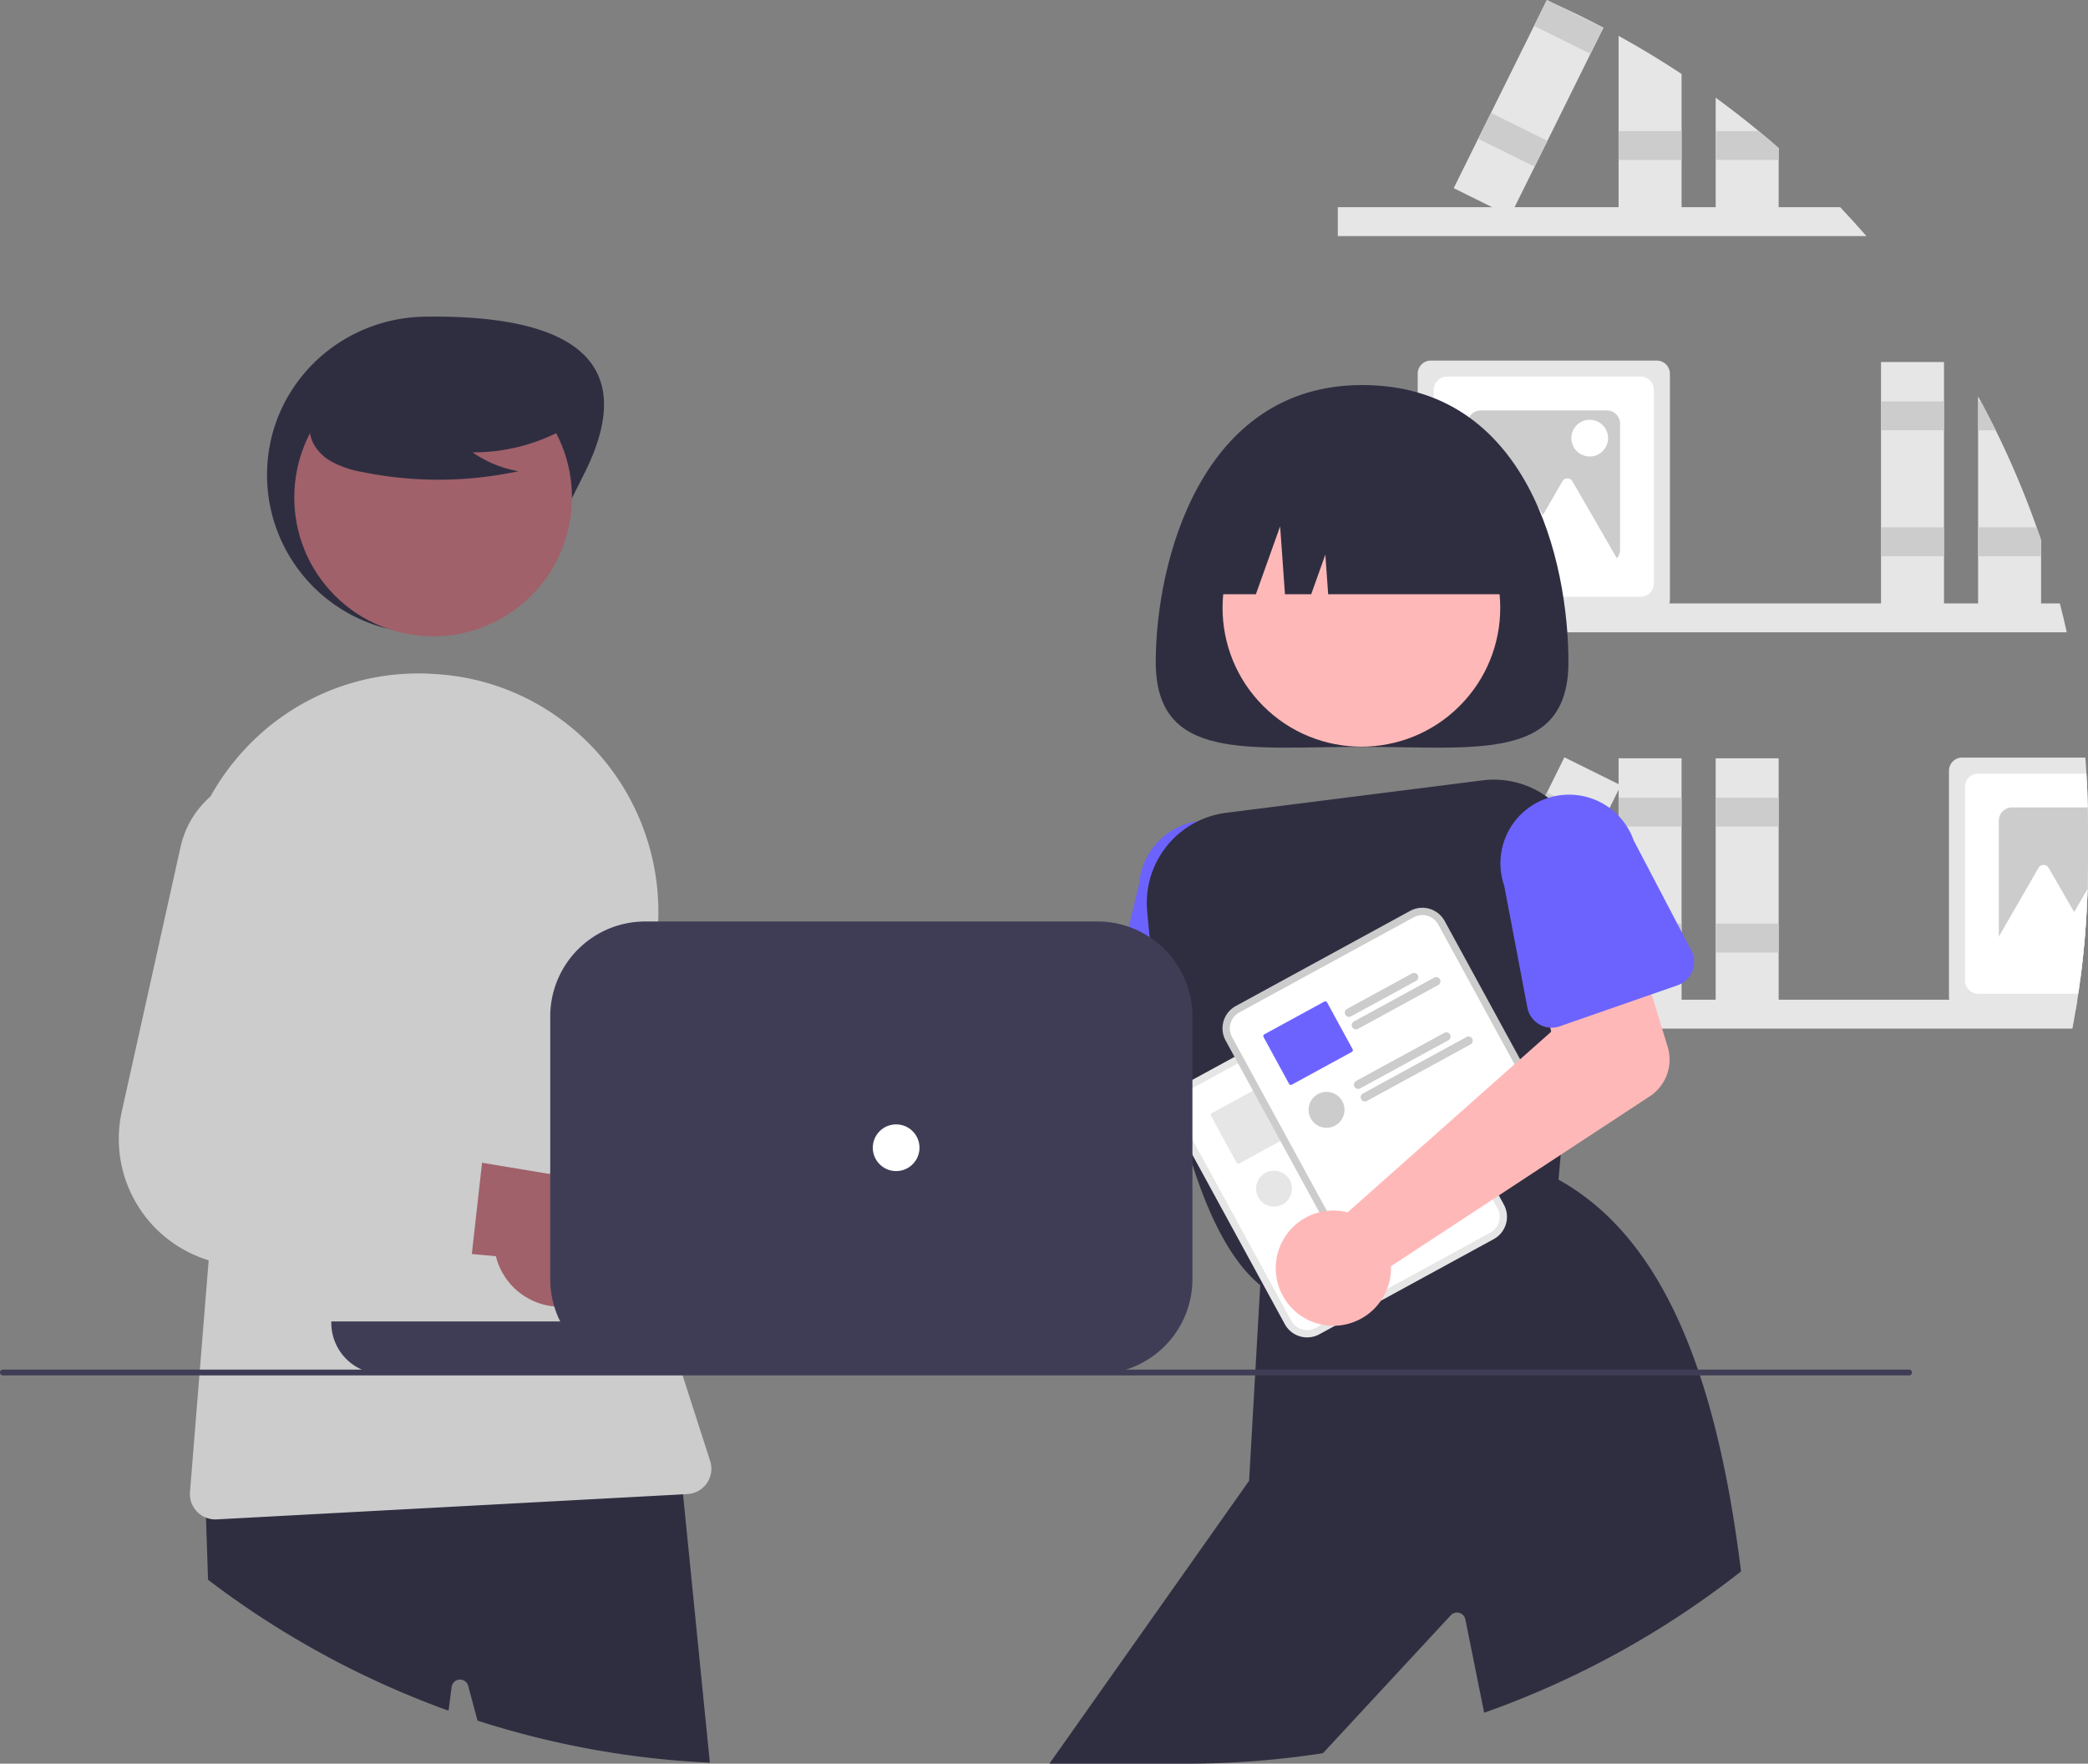
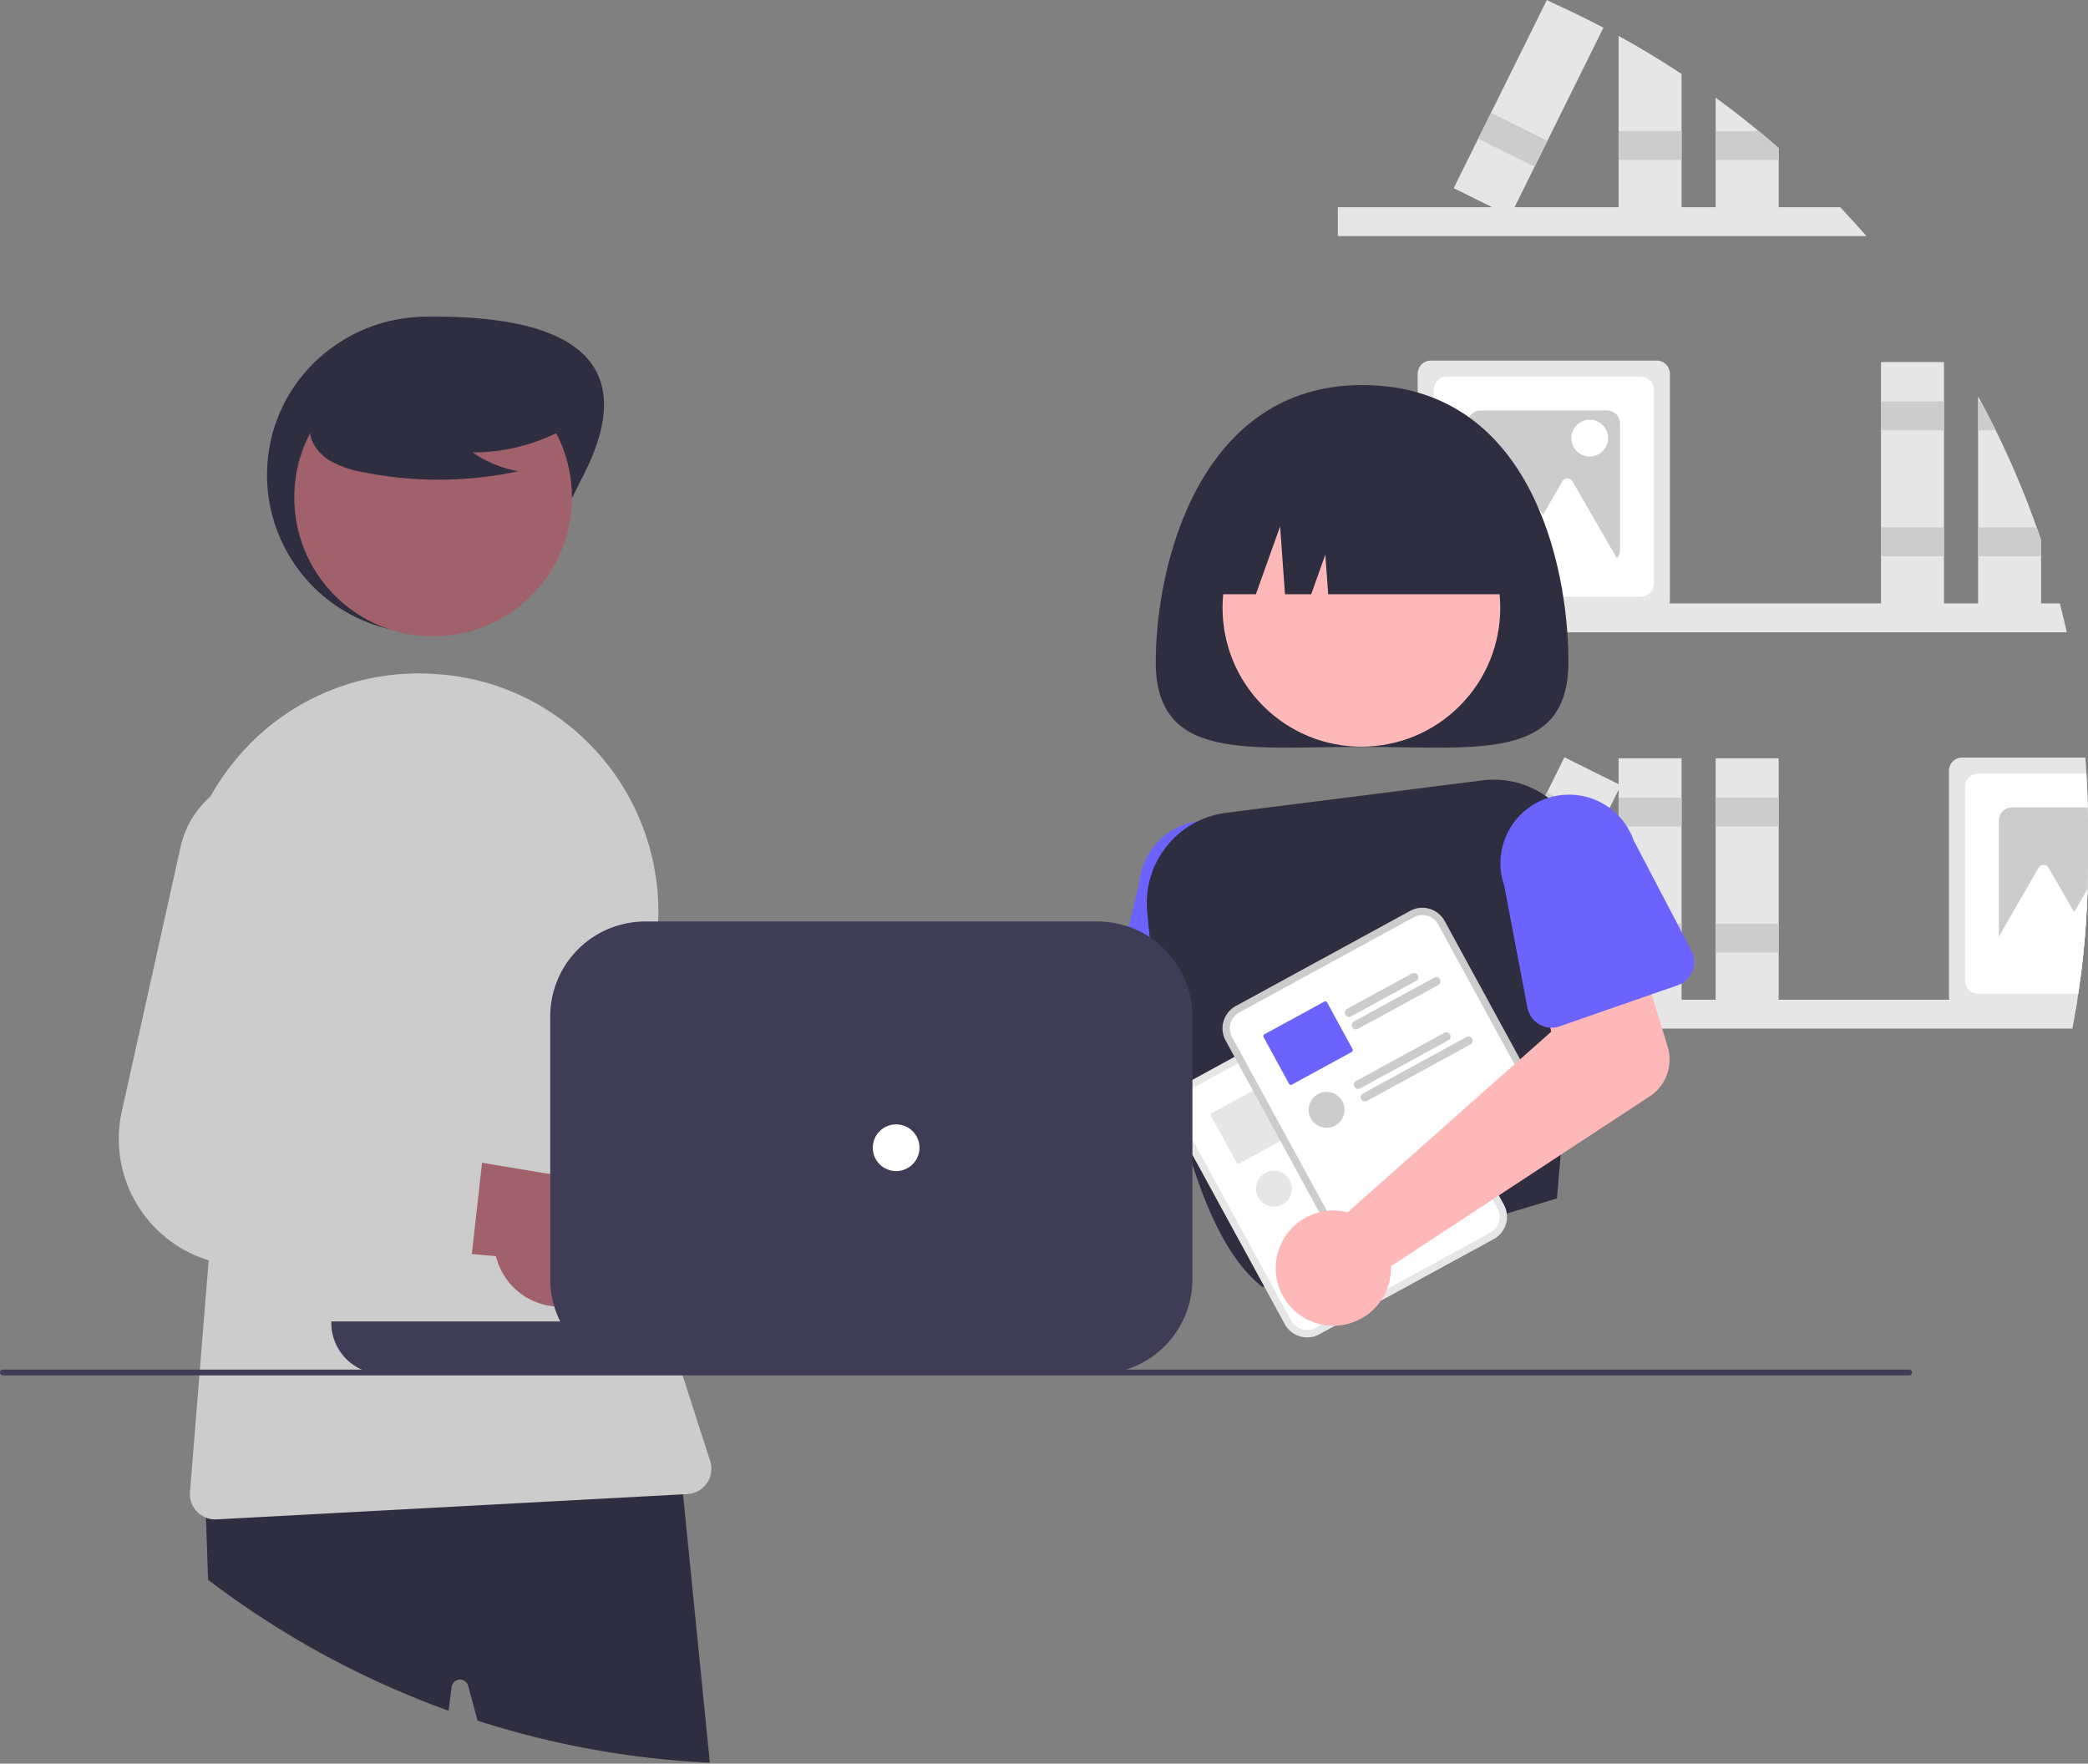
<svg xmlns="http://www.w3.org/2000/svg" viewBox="0 0 715.296 604.17">
  <rect x="0" y="0" width="715.296" height="604.17" fill="#808080" stroke="none" />
  <g id="Group_21" data-name="Group 21" transform="translate(0)">
    <path id="Path_403" data-name="Path 403" d="M948.018,354.635q1.26,4.92,2.36,9.89H700.648v-9.89Z" transform="translate(-242.352 -147.915)" fill="#e6e6e6" />
    <path id="Path_404" data-name="Path 404" d="M940.058,328.565a305.617,305.617,0,0,0-14.04-33.26q-2.46-5-5.11-9.89c-.29-.56-.6-1.12-.91-1.68v73.6h21.58v-24.39Z" transform="translate(-242.352 -147.915)" fill="#e6e6e6" />
    <path id="Path_405" data-name="Path 405" d="M926.018,295.3H920v-9.89h.91Q923.563,290.3,926.018,295.3Z" transform="translate(-242.352 -147.915)" fill="#ccc" />
    <path id="Path_406" data-name="Path 406" d="M697.706,180.65h-20.06v9.89h21.58v-5.51Z" fill="#ccc" />
    <rect id="Rectangle_56" data-name="Rectangle 56" width="21.576" height="85.404" transform="translate(644.385 124.017)" fill="#e6e6e6" />
    <rect id="Rectangle_57" data-name="Rectangle 57" width="21.576" height="9.889" transform="translate(644.385 137.502)" fill="#ccc" />
    <rect id="Rectangle_58" data-name="Rectangle 58" width="21.576" height="9.889" transform="translate(644.385 180.653)" fill="#ccc" />
    <path id="Path_407" data-name="Path 407" d="M809.918,271.435h-77.4a4.507,4.507,0,0,0-4.5,4.5v77.4a4.655,4.655,0,0,0,.19,1.3,4.51,4.51,0,0,0,4.31,3.2h77.4a4.509,4.509,0,0,0,4.31-3.2,4.641,4.641,0,0,0,.19-1.3v-77.4A4.507,4.507,0,0,0,809.918,271.435Z" transform="translate(-242.352 -147.915)" fill="#e6e6e6" />
    <path id="Path_408" data-name="Path 408" d="M804.418,276.935h-66.4a4.507,4.507,0,0,0-4.5,4.5v66.4a4.507,4.507,0,0,0,4.5,4.5h66.4a4.507,4.507,0,0,0,4.5-4.5v-66.4A4.507,4.507,0,0,0,804.418,276.935Z" transform="translate(-242.352 -147.915)" fill="#fff" />
    <path id="Path_409" data-name="Path 409" d="M792.838,288.515H749.6a4.507,4.507,0,0,0-4.5,4.5v43.24a4.507,4.507,0,0,0,4.5,4.5h43.24a4.524,4.524,0,0,0,4.5-4.5v-43.24A4.507,4.507,0,0,0,792.838,288.515Z" transform="translate(-242.352 -147.915)" fill="#ccc" />
    <path id="Path_410" data-name="Path 410" d="M790.172,328.628l-9.133-15.819a2,2,0,0,0-3.464,0l-6.669,11.551-8.746-15.147a2,2,0,0,0-3.464,0l-9.133,15.819L738.7,343.851h20.955l-2.076,3.6h43.461Z" transform="translate(-242.352 -147.915)" fill="#fff" />
    <circle id="Ellipse_37" data-name="Ellipse 37" cx="6.293" cy="6.293" r="6.293" transform="translate(538.304 143.795)" fill="#fff" />
    <path id="Path_411" data-name="Path 411" d="M957.568,424.515q-.105-5.82-.46-11.58c-.1-1.84-.22-3.67-.37-5.5h-42.22a4.507,4.507,0,0,0-4.5,4.5v77.4a4.089,4.089,0,0,0,.13,1.05,4.5,4.5,0,0,0,4.37,3.45h38.92c.2-1.14.39-2.3.56-3.45.11-.68.22-1.37.32-2.05.24-1.63.47-3.26.68-4.89q.45-3.33.81-6.69,1.32-12.045,1.7-24.35v-.01q.135-4.635.14-9.31v-12C957.648,428.885,957.628,426.7,957.568,424.515Z" transform="translate(-242.352 -147.915)" fill="#e6e6e6" />
    <path id="Path_412" data-name="Path 412" d="M957.568,424.515q-.105-5.82-.46-11.58h-37.09a4.507,4.507,0,0,0-4.5,4.5v66.4a4.507,4.507,0,0,0,4.5,4.5h34.3c.24-1.63.47-3.26.68-4.89q.45-3.33.81-6.69,1.32-12.045,1.7-24.35v-.01q.135-4.635.14-9.31v-12C957.648,428.885,957.628,426.7,957.568,424.515Z" transform="translate(-242.352 -147.915)" fill="#fff" />
    <path id="Path_413" data-name="Path 413" d="M957.568,424.515H931.6a4.507,4.507,0,0,0-4.5,4.5v43.24a4.507,4.507,0,0,0,4.5,4.5h24.21q1.32-12.045,1.7-24.35v-.01q.135-4.635.14-9.31v-12C957.648,428.885,957.628,426.7,957.568,424.515Z" transform="translate(-242.352 -147.915)" fill="#ccc" />
    <path id="Path_414" data-name="Path 414" d="M957.508,452.4q-.375,12.3-1.7,24.35-.36,3.36-.81,6.69h-15.42l2.08-3.59H920.7l6.4-11.09,4.46-7.73,9.14-15.82a1.991,1.991,0,0,1,3.46,0l8.75,15.15Z" transform="translate(-242.352 -147.915)" fill="#fff" />
    <path id="Path_415" data-name="Path 415" d="M881.738,228.785H700.648V218.9h172.11Q877.348,223.74,881.738,228.785Z" transform="translate(-242.352 -147.915)" fill="#e6e6e6" />
    <path id="Path_416" data-name="Path 416" d="M796.838,160.2q11.07,6.09,21.58,13.05v48.34h-21.58Z" transform="translate(-242.352 -147.915)" fill="#e6e6e6" />
    <rect id="Rectangle_59" data-name="Rectangle 59" width="21.576" height="9.889" transform="translate(554.486 44.906)" fill="#ccc" />
    <path id="Path_417" data-name="Path 417" d="M851.678,198.645v22.94H830.1v-40.21q7.545,5.505,14.75,11.45Q848.3,195.675,851.678,198.645Z" transform="translate(-242.352 -147.915)" fill="#e6e6e6" />
    <path id="Path_418" data-name="Path 418" d="M851.678,198.645v4.06H830.1v-9.88h14.75Q848.3,195.675,851.678,198.645Z" transform="translate(-242.352 -147.915)" fill="#ccc" />
    <path id="Path_419" data-name="Path 419" d="M774.808,149.175q8.565,3.855,16.84,8.22l-4.44,8.96-14.75,29.81-4.39,8.86L761.2,218.9l-1.51,3.05-6.15-3.05-13.18-6.53,8.37-16.92h.01l4.38-8.86,14.76-29.81,4.34-8.76.05-.1Z" transform="translate(-242.352 -147.915)" fill="#e6e6e6" />
-     <path id="Path_420" data-name="Path 420" d="M549.246,9.57l-4.39,8.87-19.33-9.58L529.866.1l.05-.1,2.54,1.26Z" fill="#ccc" />
+     <path id="Path_420" data-name="Path 420" d="M549.246,9.57L529.866.1l.05-.1,2.54,1.26Z" fill="#ccc" />
    <rect id="Rectangle_60" data-name="Rectangle 60" width="9.889" height="21.576" transform="matrix(0.444, -0.896, 0.896, 0.444, 506.378, 47.535)" fill="#ccc" />
    <path id="Path_421" data-name="Path 421" d="M954,490.385c-.17,1.15-.36,2.31-.56,3.45-.35,2.16-.73,4.3-1.14,6.44H700.648v-9.89Z" transform="translate(-242.352 -147.915)" fill="#e6e6e6" />
    <rect id="Rectangle_61" data-name="Rectangle 61" width="21.576" height="85.404" transform="translate(554.486 259.765)" fill="#e6e6e6" />
    <rect id="Rectangle_62" data-name="Rectangle 62" width="21.576" height="9.889" transform="translate(554.486 273.249)" fill="#ccc" />
    <rect id="Rectangle_63" data-name="Rectangle 63" width="21.576" height="9.889" transform="translate(554.486 316.401)" fill="#ccc" />
    <rect id="Rectangle_64" data-name="Rectangle 64" width="21.576" height="85.404" transform="translate(587.748 259.765)" fill="#e6e6e6" />
    <rect id="Rectangle_65" data-name="Rectangle 65" width="21.576" height="9.889" transform="translate(587.748 273.249)" fill="#ccc" />
    <rect id="Rectangle_66" data-name="Rectangle 66" width="21.576" height="9.889" transform="translate(587.748 316.401)" fill="#ccc" />
    <rect id="Rectangle_67" data-name="Rectangle 67" width="85.404" height="21.576" transform="matrix(0.444, -0.896, 0.896, 0.444, 498.002, 335.949)" fill="#e6e6e6" />
    <rect id="Rectangle_68" data-name="Rectangle 68" width="9.889" height="21.576" transform="matrix(0.444, -0.896, 0.896, 0.444, 525.524, 280.358)" fill="#ccc" />
    <rect id="Rectangle_69" data-name="Rectangle 69" width="9.889" height="21.576" transform="matrix(0.444, -0.896, 0.896, 0.444, 506.379, 319.03)" fill="#ccc" />
    <path id="Path_422" data-name="Path 422" d="M535.15,528.5a19.787,19.787,0,0,1,2.57,1.762l89.029-27.706,5.02-22.088,34.325,3.22-5.087,39.966a15.041,15.041,0,0,1-12.568,12.956L543.666,553.2a19.736,19.736,0,1,1-8.516-24.7Z" transform="translate(-242.352 -147.915)" fill="#ffb8b8" />
    <path id="Path_423" data-name="Path 423" d="M681.958,496.935l-.59-10.08v-.01l-.16-2.76-1.74-29.68a23.473,23.473,0,0,0-21.33-25.35,23.149,23.149,0,0,0-5.34.14,23.543,23.543,0,0,0-20.15,21.18l-3.61,15.02-6.31,26.27a8.418,8.418,0,0,0,4.34,9.48,8.276,8.276,0,0,0,3.13.92l10.52.94,10.13.9,11.69,1.04.84.07,2.16.2,7.23.64h.02a8.471,8.471,0,0,0,8.21-4.48,8.245,8.245,0,0,0,.96-4.44Z" transform="translate(-242.352 -147.915)" fill="#6c63ff" />
    <path id="Path_424" data-name="Path 424" d="M779.654,374.708c0,34.225-31.647,29.049-70.685,29.049s-70.685,5.177-70.685-29.049,15.459-94.892,70.685-94.892C766.1,279.815,779.654,340.482,779.654,374.708Z" transform="translate(-242.352 -147.915)" fill="#2f2e41" />
    <circle id="Ellipse_38" data-name="Ellipse 38" cx="47.564" cy="47.564" r="47.564" transform="translate(399.117 208.219) rotate(-45)" fill="#ffb8b8" />
    <path id="Path_425" data-name="Path 425" d="M775.688,423.7a29.365,29.365,0,0,0-2.91-2.46,30.92,30.92,0,0,0-22.63-5.99l-87.65,11.09a31.119,31.119,0,0,0-27.15,33.78c.25,2.8.53,5.75.84,8.82.4,3.85.85,7.89,1.37,12.07.86,7.03,1.91,14.45,3.16,22,1.09,6.5,2.33,13.09,3.75,19.6q.615,2.82,1.28,5.62a.036.036,0,0,0,.01.03c.05.23.1.46.16.68a.074.074,0,0,0,.01.05q.93,3.9,1.95,7.71c.26.94.51,1.87.77,2.79.7,2.5,1.44,4.95,2.2,7.36,5.71,17.93,13.26,33.2,23.23,41.32.13.12.26.22.4.33l.4.31.58-.18,2.46-.73,2.1-.64,27.36-8.23,6.81-2.05,21.88-6.59h.01l20.01-6.02,2.44-.74,17.19-5.17.55-6.42.74-8.52.44-5.12,3.48-40.38,2.03-23.56,2.2-25.58a31.076,31.076,0,0,0-9.47-25.18Z" transform="translate(-242.352 -147.915)" fill="#2f2e41" />
-     <path id="Path_426" data-name="Path 426" d="M824.7,619.085c-.23-.67-.45-1.34-.68-2-10.28-30-25.44-52.69-47.75-65.05-.01,0-.01-.01-.02-.01l-.38-.21-19.44,6.73-2.4.83-2.5.87-.03.01-18.2,6.3-.03.01-14.28,4.94h-.01l-13.21,4.57h-.01l-3.07,1.07-23.09,7.99-2.68.93-2.4.83-.37.13-.07,1.14-1.65,28.92-.11,2-2.06,36.09-68.41,96.91h46.8a308.386,308.386,0,0,0,46.908-3.581L739.4,701.2a2.908,2.908,0,0,1,4.94,1.44l6.45,32a309.23,309.23,0,0,0,88-48.42C835.708,661.365,831.208,638.715,824.7,619.085Z" transform="translate(-242.352 -147.915)" fill="#2f2e41" />
    <path id="Path_427" data-name="Path 427" d="M653.776,351.469h18.813l8.3-23.239,1.66,23.239h8.992l4.841-13.556.968,13.556h66.812a50.351,50.351,0,0,0-50.351-50.351h-9.683a50.351,50.351,0,0,0-50.351,50.351Z" transform="translate(-242.352 -147.915)" fill="#2f2e41" />
    <path id="Path_428" data-name="Path 428" d="M538.061,603.472A22.788,22.788,0,0,1,507,587.463l-80.466-9.113,26.973-32.3,72.276,13.606a22.911,22.911,0,0,1,12.276,43.816Z" transform="translate(-242.352 -147.915)" fill="#a0616a" />
-     <path id="Path_429" data-name="Path 429" d="M494.678,543.685l-34.01-6.08-2.47-.44a14.213,14.213,0,0,1-11.11-18.09l16.7-55.49.5-1.65a32.272,32.272,0,1,0-62.25-16.97l-21.3,86.93-.79,3.22a43.439,43.439,0,0,0,38.17,53.6c.07.01.13.01.2.02l12.75,1.13,16.54,1.47,20.8,1.85,19.41,1.73a10.174,10.174,0,0,0,10.94-8.38c.03-.14.05-.28.07-.42l4.12-30.76.04-.28a10.17,10.17,0,0,0-8.31-11.39Z" transform="translate(-242.352 -147.915)" fill="#ccc" />
    <path id="Path_430" data-name="Path 430" d="M442.28,310.617C428.7,337.31,418,364.841,388.056,364.841a54.224,54.224,0,0,1-54.224-54.224c0-29.947,24.279-53.849,54.224-54.224C418.491,256.011,467.55,260.933,442.28,310.617Z" transform="translate(-242.352 -147.915)" fill="#2f2e41" />
    <path id="Path_431" data-name="Path 431" d="M476.338,659.815l-1.23-12.28-.92.05-161.69,7.79.42,12.43.71,21.29a308.808,308.808,0,0,0,82.39,44.85l1.05-8.14a2.9,2.9,0,0,1,5.68-.36l3.19,11.89a305.319,305.319,0,0,0,79.59,14.41Z" transform="translate(-242.352 -147.915)" fill="#2f2e41" />
    <circle id="Ellipse_39" data-name="Ellipse 39" cx="47.564" cy="47.564" r="47.564" transform="translate(81.108 170.417) rotate(-45)" fill="#a0616a" />
    <path id="Path_432" data-name="Path 432" d="M485.628,648.365l-9.43-29.28-.16-.5-.48-1.5-2.69-8.34c-.87-2.71-1.7-5.43-2.47-8.16q-1.065-3.69-1.99-7.4-1.32-5.16-2.4-10.36a256.719,256.719,0,0,1-4.87-35.33q-.33-4.935-.47-9.89a255.641,255.641,0,0,1,5.43-60.31,81.786,81.786,0,0,0-40.34-88.57,80.416,80.416,0,0,0-32.64-9.79c-.79-.06-1.58-.11-2.38-.16a80.962,80.962,0,0,0-64.94,26.26,82.574,82.574,0,0,0-11.32,15.68,81.446,81.446,0,0,0-9.32,51.69l11.24,75.47-2.56,31.77-3.02,37.44-.16,2-3.22,39.92a8.694,8.694,0,0,0,5.48,8.8,8.51,8.51,0,0,0,3.2.61c.16,0,.31,0,.47-.01l159.75-8.59,1.46-.08a8.7,8.7,0,0,0,7.83-11.37Z" transform="translate(-242.352 -147.915)" fill="#ccc" />
    <path id="Path_433" data-name="Path 433" d="M441.2,291.452a64.691,64.691,0,0,1-36.971,11.426,39.643,39.643,0,0,0,15.713,6.464,130.445,130.445,0,0,1-53.283.3A34.485,34.485,0,0,1,355.5,305.81c-3.378-2.05-6.2-5.316-6.885-9.208-1.169-6.678,4.035-12.746,9.443-16.835a69.654,69.654,0,0,1,58.532-11.7c6.538,1.69,13.088,4.546,17.335,9.8s5.5,13.346,1.459,18.753Z" transform="translate(-242.352 -147.915)" fill="#2f2e41" />
    <path id="Path_434" data-name="Path 434" d="M443.629,593.578a22.788,22.788,0,0,1-31.4-15.332l-80.644-7.369L357.854,538l72.554,12.038a22.911,22.911,0,0,1,13.221,43.54Z" transform="translate(-242.352 -147.915)" fill="#a0616a" />
    <path id="Path_435" data-name="Path 435" d="M398.968,534.745l-18.23-2.85-18.39-2.88a14.211,14.211,0,0,1-11.5-17.84l15.96-57.5a32.469,32.469,0,0,0-16.04-37.17,32.264,32.264,0,0,0-46.56,21.54l-20.13,90.61a43.464,43.464,0,0,0,39.51,52.78l69.63,4.67a10.185,10.185,0,0,0,10.76-8.61c.03-.14.04-.28.06-.42l3.45-30.84.03-.28A10.179,10.179,0,0,0,398.968,534.745Z" transform="translate(-242.352 -147.915)" fill="#ccc" />
    <path id="Path_436" data-name="Path 436" d="M707.445,486.945l-4.173,2.277L651.86,517.273l-4.173,2.277a8.715,8.715,0,0,0-3.472,11.812L682.5,601.529A8.715,8.715,0,0,0,694.311,605l.011-.006L754.058,572.4l.011-.006a8.715,8.715,0,0,0,3.472-11.812l-38.284-70.168a8.715,8.715,0,0,0-11.812-3.472Z" transform="translate(-242.352 -147.915)" fill="#e6e6e6" />
    <path id="Path_437" data-name="Path 437" d="M708.646,489.145l-4.943,2.7L653.83,519.053l-4.943,2.7a6.206,6.206,0,0,0-2.473,8.411L684.7,600.329a6.206,6.206,0,0,0,8.411,2.473l.011-.006L752.858,570.2l.011-.006a6.206,6.206,0,0,0,2.473-8.411l-38.285-70.168a6.206,6.206,0,0,0-8.41-2.472Z" transform="translate(-242.352 -147.915)" fill="#fff" />
    <path id="Path_438" data-name="Path 438" d="M710.048,508.955a1.46,1.46,0,0,0-1.97-.58l-1.99,1.09-20.29,11.07a1.452,1.452,0,1,0,1.39,2.55l22.28-12.16a1.46,1.46,0,0,0,.58-1.97Z" transform="translate(-242.352 -147.915)" fill="#e6e6e6" />
    <path id="Path_439" data-name="Path 439" d="M717.638,510.385a1.435,1.435,0,0,0-1.96-.57l-27.53,15.02a1.448,1.448,0,0,0,1.39,2.54l1.28-.7,8.01-4.37h.01l18.22-9.95a1.44,1.44,0,0,0,.58-1.97Z" transform="translate(-242.352 -147.915)" fill="#e6e6e6" />
    <path id="Path_440" data-name="Path 440" d="M687.718,534.325l-8.74-16.03a.7.7,0,0,0-.95-.27l-4.24,2.31-2.2,1.2-11.81,6.44-2.29,1.25a.7.7,0,0,0-.27.95l.56,1.03,8.18,15a.693.693,0,0,0,.94.27l14.1-7.69,2.2-1.2,4.24-2.31a.7.7,0,0,0,.28-.95Z" transform="translate(-242.352 -147.915)" fill="#e6e6e6" />
    <path id="Path_441" data-name="Path 441" d="M721.1,529.295a1.447,1.447,0,0,0-1.96-.58l-30.22,16.49a1.45,1.45,0,0,0-.73,1.53,1.214,1.214,0,0,0,.151.44,1.472,1.472,0,0,0,.29.37l.01.01a1.462,1.462,0,0,0,1.67.2l30.22-16.49a1.447,1.447,0,0,0,.57-1.97Z" transform="translate(-242.352 -147.915)" fill="#e6e6e6" />
    <path id="Path_442" data-name="Path 442" d="M728.7,530.725a1.45,1.45,0,0,0-1.97-.57l-35.47,19.35a1.415,1.415,0,0,0-.73,1.51v.01a1.21,1.21,0,0,0,.15.44,1.4,1.4,0,0,0,.3.38,1.429,1.429,0,0,0,1.67.2l35.47-19.35a1.456,1.456,0,0,0,.58-1.97Z" transform="translate(-242.352 -147.915)" fill="#e6e6e6" />
    <circle id="Ellipse_40" data-name="Ellipse 40" cx="6.15" cy="6.15" r="6.15" transform="translate(430.294 401.041)" fill="#e6e6e6" />
    <path id="Path_443" data-name="Path 443" d="M725.445,459.945l-4.173,2.277L669.86,490.273l-4.173,2.277a8.715,8.715,0,0,0-3.472,11.812L700.5,574.529A8.715,8.715,0,0,0,712.311,578l.011-.006L772.058,545.4l.011-.006a8.715,8.715,0,0,0,3.472-11.812l-38.284-70.168a8.715,8.715,0,0,0-11.812-3.472Z" transform="translate(-242.352 -147.915)" fill="#ccc" />
    <path id="Path_444" data-name="Path 444" d="M726.646,462.145l-4.943,2.7L671.83,492.053l-4.943,2.7a6.206,6.206,0,0,0-2.473,8.411L702.7,573.329a6.206,6.206,0,0,0,8.411,2.473l.011-.006L770.858,543.2l.011-.006a6.206,6.206,0,0,0,2.473-8.411l-38.285-70.168a6.206,6.206,0,0,0-8.411-2.472Z" transform="translate(-242.352 -147.915)" fill="#fff" />
    <path id="Path_445" data-name="Path 445" d="M728.048,481.955a1.459,1.459,0,0,0-1.97-.58l-10.26,5.6-2.86,1.56-9.16,5a1.452,1.452,0,1,0,1.39,2.55l10.8-5.89,2.26-1.24,9.22-5.03a1.46,1.46,0,0,0,.58-1.97Z" transform="translate(-242.352 -147.915)" fill="#ccc" />
    <path id="Path_446" data-name="Path 446" d="M735.638,483.385a1.435,1.435,0,0,0-1.96-.57l-14.31,7.81-2.2,1.2-11.02,6.01a1.448,1.448,0,0,0,1.39,2.54l11.02-6.01,2.2-1.2,14.3-7.81a1.439,1.439,0,0,0,.58-1.97Z" transform="translate(-242.352 -147.915)" fill="#ccc" />
    <path id="Path_447" data-name="Path 447" d="M705.718,507.325l-6.97-12.78-1.2-2.2-.57-1.05a.7.7,0,0,0-.95-.27l-14.15,7.72-6.39,3.48a.7.7,0,0,0-.27.95l.57,1.04.62,1.15.58,1.05v.01l6.97,12.78a.693.693,0,0,0,.94.27l20.54-11.2a.7.7,0,0,0,.28-.95Z" transform="translate(-242.352 -147.915)" fill="#6c63ff" />
    <path id="Path_448" data-name="Path 448" d="M739.1,502.3a1.447,1.447,0,0,0-1.96-.58l-9.03,4.93-2.2,1.2-8.72,4.75-10.27,5.61a1.452,1.452,0,0,0,1.39,2.55L727.3,510.4l2.2-1.2,9.03-4.93a1.447,1.447,0,0,0,.57-1.97Z" transform="translate(-242.352 -147.915)" fill="#ccc" />
    <path id="Path_449" data-name="Path 449" d="M746.7,503.725a1.45,1.45,0,0,0-1.97-.57l-14.27,7.79-2.2,1.2-19,10.36a1.448,1.448,0,1,0,1.39,2.54l18.99-10.36,2.2-1.2,14.28-7.79A1.457,1.457,0,0,0,746.7,503.725Z" transform="translate(-242.352 -147.915)" fill="#ccc" />
    <circle id="Ellipse_41" data-name="Ellipse 41" cx="6.15" cy="6.15" r="6.15" transform="translate(448.294 374.041)" fill="#ccc" />
    <path id="Path_450" data-name="Path 450" d="M700.928,562.683a19.791,19.791,0,0,1,3.068.549l69.75-61.876-4.51-22.2,32.611-11.185,11.8,38.521a15.041,15.041,0,0,1-6.126,16.98L718.85,581.692a19.736,19.736,0,1,1-17.922-19.009Z" transform="translate(-242.352 -147.915)" fill="#ffb8b8" />
    <path id="Path_451" data-name="Path 451" d="M821.758,473.515,802,435.775a23.476,23.476,0,0,0-29.22-14.54c-.22.06-.43.13-.65.21a23.527,23.527,0,0,0-14.461,29.93l7.93,41.71a8.446,8.446,0,0,0,4.08,5.74,8.252,8.252,0,0,0,3.78,1.12,8.138,8.138,0,0,0,3.23-.45l4.24-1.48,27.22-9.48,8.9-3.1a8.471,8.471,0,0,0,4.71-11.92Z" transform="translate(-242.352 -147.915)" fill="#6c63ff" />
    <path id="Path_452" data-name="Path 452" d="M896.352,619.085h-653a1,1,0,1,1,0-2h653a1,1,0,0,1,0,2Z" transform="translate(-242.352 -147.915)" fill="#3f3d56" />
    <path id="Path_453" data-name="Path 453" d="M355.848,600.585v.5a17.515,17.515,0,0,0,10.43,16,17.232,17.232,0,0,0,7.07,1.5h161.5v-18Z" transform="translate(-242.352 -147.915)" fill="#3f3d56" />
    <path id="Path_454" data-name="Path 454" d="M647.608,481.955a32.592,32.592,0,0,0-11.42-13.02,31.97,31.97,0,0,0-7.15-3.54,32.375,32.375,0,0,0-10.69-1.81h-155a32.538,32.538,0,0,0-32.5,32.5v90a31.383,31.383,0,0,0,.22,3.78,32.777,32.777,0,0,0,1.14,5.54,31.942,31.942,0,0,0,2.06,5.18,32.465,32.465,0,0,0,29.08,18h155a32.488,32.488,0,0,0,32.5-32.5v-90a32.22,32.22,0,0,0-3.24-14.13Z" transform="translate(-242.352 -147.915)" fill="#3f3d56" />
    <circle id="Ellipse_42" data-name="Ellipse 42" cx="8" cy="8" r="8" transform="translate(298.996 385.17)" fill="#fff" />
  </g>
</svg>